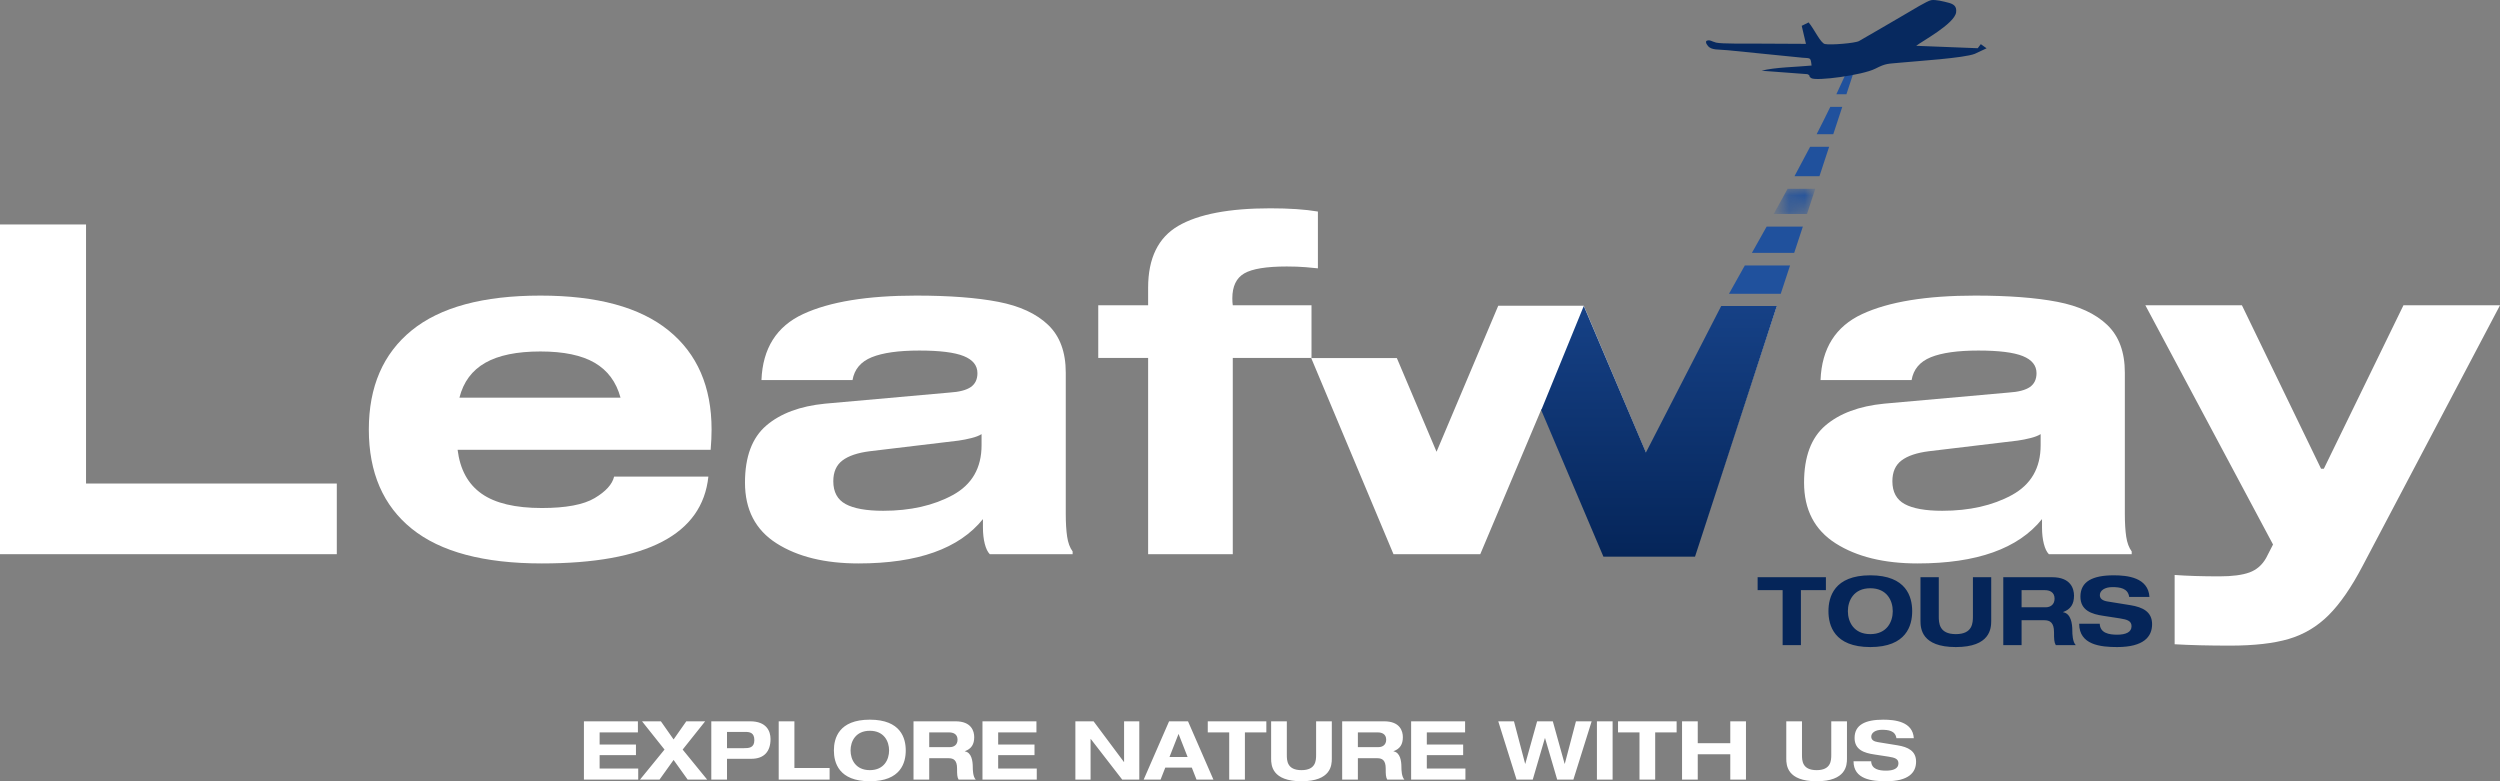
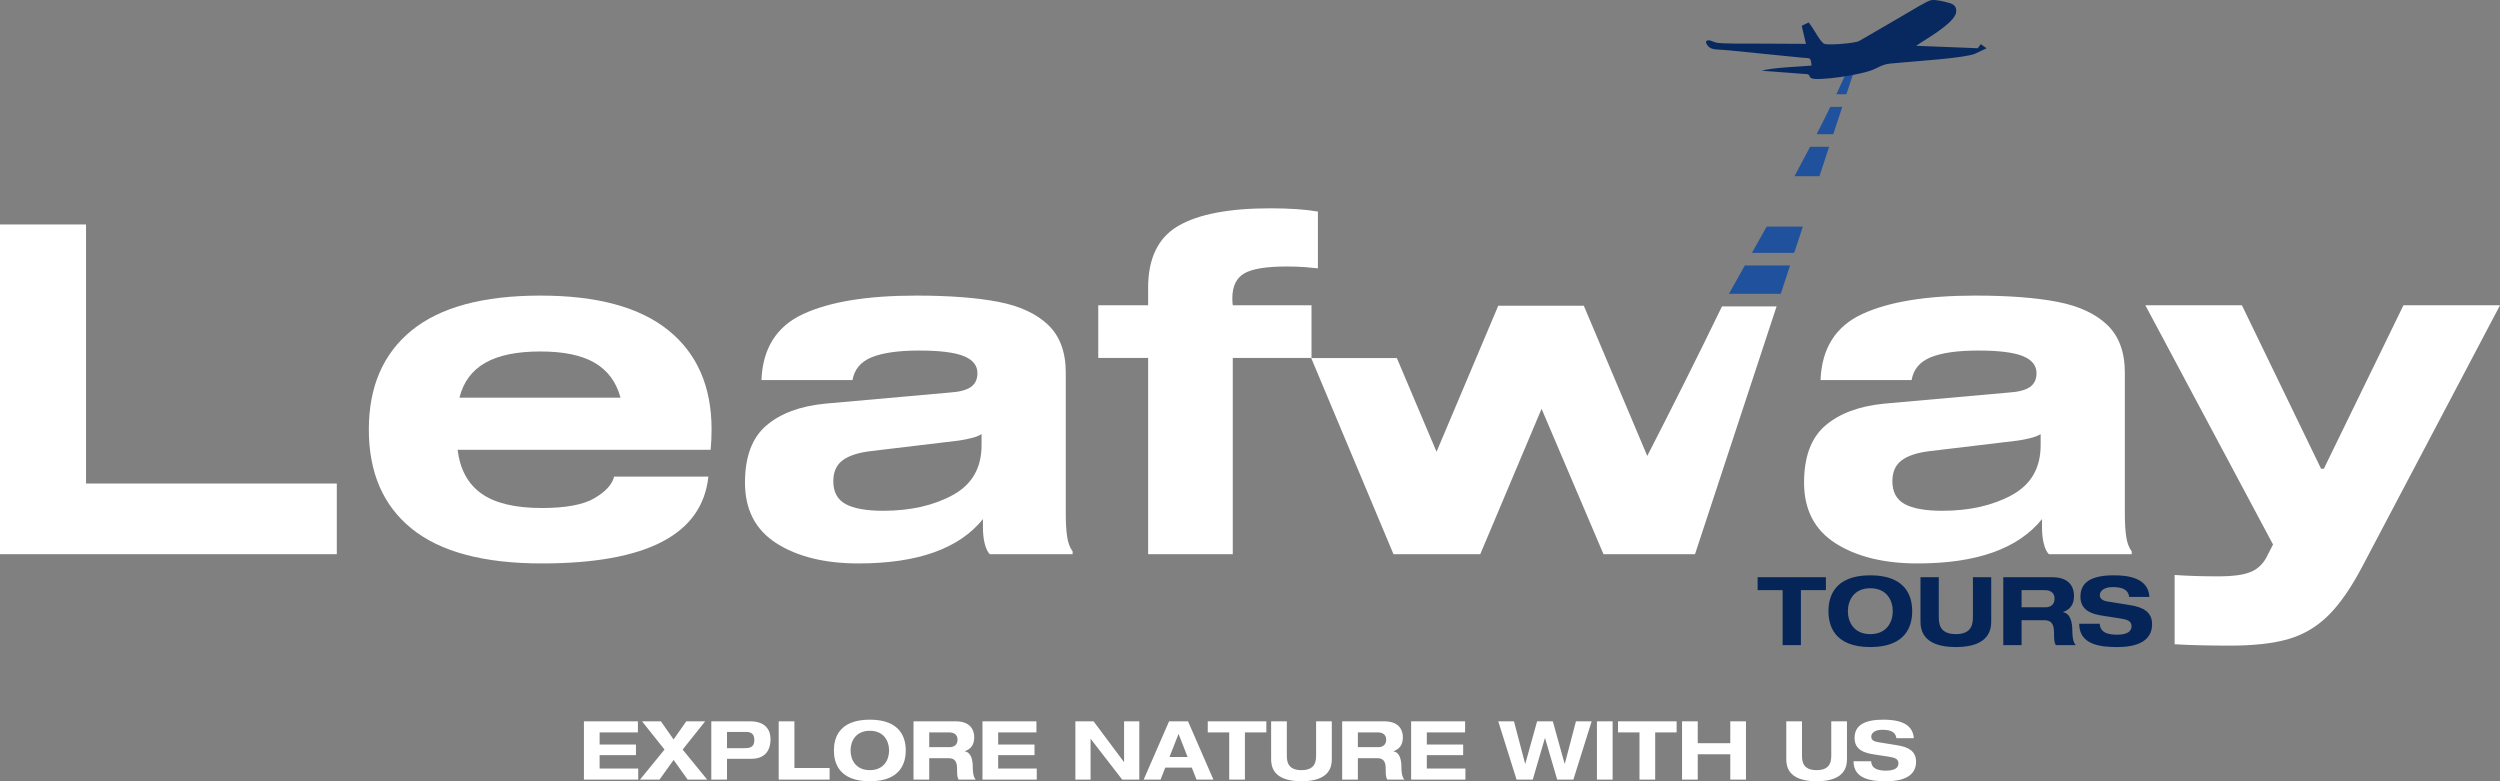
<svg xmlns="http://www.w3.org/2000/svg" width="160" height="50" viewBox="0 0 160 50" fill="none">
  <rect x="0" y="0" width="160" height="50" fill="#808080" stroke="none" />
  <g clip-path="url(#clip0_386_110)">
    <path fill-rule="evenodd" clip-rule="evenodd" d="M0 35.468V14.366H5.506V30.946H21.555V35.468H0Z" fill="white" />
    <path fill-rule="evenodd" clip-rule="evenodd" d="M45.541 27.488C45.541 27.883 45.521 28.316 45.482 28.789H29.287C29.443 30.05 29.955 30.986 30.824 31.597C31.693 32.208 32.977 32.513 34.675 32.513C36.218 32.513 37.346 32.301 38.058 31.878C38.771 31.454 39.186 30.996 39.303 30.503H45.336C44.945 34.207 41.392 36.06 34.675 36.06C30.966 36.06 28.193 35.321 26.358 33.843C24.523 32.365 23.605 30.247 23.605 27.488C23.605 24.75 24.518 22.637 26.343 21.149C28.169 19.661 30.917 18.918 34.588 18.918C38.219 18.918 40.953 19.661 42.788 21.149C44.623 22.637 45.541 24.75 45.541 27.488ZM34.588 22.494C33.084 22.494 31.908 22.735 31.059 23.218C30.209 23.701 29.658 24.444 29.404 25.449H39.713C39.44 24.444 38.888 23.701 38.058 23.218C37.228 22.735 36.072 22.494 34.588 22.494Z" fill="white" />
    <path fill-rule="evenodd" clip-rule="evenodd" d="M68.209 32.897C68.209 33.468 68.238 33.951 68.297 34.345C68.355 34.739 68.472 35.055 68.648 35.291V35.468H63.347C63.211 35.331 63.103 35.109 63.025 34.803C62.947 34.498 62.908 34.148 62.908 33.754V33.222C61.385 35.114 58.73 36.06 54.942 36.06C52.794 36.06 51.047 35.631 49.7 34.774C48.352 33.917 47.679 32.621 47.679 30.887C47.679 29.232 48.133 28.016 49.041 27.237C49.949 26.459 51.203 25.991 52.804 25.834L60.77 25.124C61.395 25.085 61.849 24.966 62.132 24.77C62.415 24.572 62.556 24.277 62.556 23.883C62.556 23.39 62.264 23.026 61.678 22.789C61.092 22.553 60.145 22.435 58.837 22.435C57.509 22.435 56.494 22.578 55.791 22.863C55.088 23.149 54.678 23.637 54.561 24.326H48.733C48.811 22.297 49.7 20.888 51.398 20.1C53.097 19.311 55.508 18.918 58.632 18.918C60.76 18.918 62.513 19.051 63.889 19.317C65.265 19.582 66.33 20.075 67.081 20.794C67.833 21.514 68.209 22.533 68.209 23.853V32.897ZM62.82 27.784C62.664 27.883 62.449 27.966 62.176 28.035C61.902 28.104 61.629 28.159 61.356 28.198L55.674 28.878C54.893 28.976 54.307 29.173 53.917 29.469C53.526 29.764 53.331 30.207 53.331 30.799C53.331 31.488 53.595 31.976 54.122 32.262C54.649 32.547 55.45 32.69 56.523 32.69C58.261 32.69 59.745 32.355 60.975 31.685C62.205 31.015 62.82 29.951 62.82 28.493V27.784Z" fill="white" />
    <path fill-rule="evenodd" clip-rule="evenodd" d="M82.354 17.055C81.046 17.055 80.138 17.203 79.631 17.499C79.123 17.794 78.869 18.326 78.869 19.095C78.869 19.272 78.879 19.42 78.898 19.538H83.936V22.907H78.898V35.468H73.48V22.907H70.288V19.538H73.48V18.415C73.48 16.523 74.125 15.203 75.413 14.455C76.702 13.706 78.664 13.332 81.3 13.332C82.51 13.332 83.526 13.4 84.346 13.539V17.174C84.19 17.154 83.931 17.129 83.57 17.1C83.209 17.07 82.803 17.055 82.354 17.055Z" fill="white" />
    <path fill-rule="evenodd" clip-rule="evenodd" d="M135.99 32.897C135.99 33.468 136.019 33.951 136.077 34.345C136.136 34.739 136.253 35.055 136.429 35.291V35.468H131.128C130.991 35.331 130.884 35.109 130.806 34.803C130.728 34.498 130.689 34.148 130.689 33.754V33.222C129.166 35.114 126.51 36.06 122.723 36.06C120.575 36.06 118.827 35.631 117.48 34.774C116.133 33.917 115.46 32.621 115.46 30.887C115.46 29.232 115.914 28.016 116.821 27.237C117.729 26.459 118.984 25.991 120.585 25.834L128.551 25.124C129.175 25.085 129.629 24.966 129.913 24.77C130.196 24.572 130.337 24.277 130.337 23.883C130.337 23.39 130.044 23.026 129.459 22.789C128.873 22.553 127.926 22.435 126.618 22.435C125.29 22.435 124.275 22.578 123.572 22.863C122.869 23.149 122.459 23.637 122.342 24.326H116.514C116.592 22.297 117.48 20.888 119.179 20.1C120.878 19.311 123.289 18.918 126.413 18.918C128.541 18.918 130.293 19.051 131.67 19.317C133.046 19.582 134.11 20.075 134.862 20.794C135.614 21.514 135.99 22.533 135.99 23.853V32.897ZM130.601 27.784C130.445 27.883 130.23 27.966 129.956 28.035C129.683 28.104 129.41 28.159 129.136 28.198L123.455 28.878C122.674 28.976 122.088 29.173 121.698 29.469C121.307 29.764 121.112 30.207 121.112 30.799C121.112 31.488 121.376 31.976 121.903 32.262C122.43 32.547 123.23 32.69 124.304 32.69C126.042 32.69 127.526 32.355 128.756 31.685C129.986 31.015 130.601 29.951 130.601 28.493V27.784Z" fill="white" />
    <path fill-rule="evenodd" clip-rule="evenodd" d="M151.214 36.207C150.492 37.587 149.764 38.641 149.032 39.37C148.3 40.099 147.451 40.606 146.484 40.892C145.518 41.177 144.264 41.32 142.721 41.32C141.354 41.32 140.173 41.291 139.177 41.232V36.798C139.978 36.857 140.935 36.887 142.047 36.887C142.867 36.887 143.507 36.803 143.966 36.636C144.425 36.468 144.781 36.158 145.035 35.705L145.474 34.848L137.303 19.538H143.483L148.549 30.001H148.725L153.821 19.538H160L151.214 36.207Z" fill="white" />
    <path fill-rule="evenodd" clip-rule="evenodd" d="M108.481 35.468H102.624L98.661 26.164L94.737 35.468H89.183L83.917 22.915H89.398L91.939 28.913L95.888 19.567H101.364L105.425 29.18C107.024 26.062 108.608 22.91 110.206 19.611H113.701L108.481 35.468Z" fill="white" />
    <path d="M37.371 49.895H40.846V49.185H38.376V48.328H40.701V47.648H38.376V46.874H40.826V46.164H37.371V49.895ZM40.96 49.895H42.209L43.11 48.636L44.011 49.895H45.259L43.69 47.972L45.13 46.164H43.923L43.11 47.324L42.297 46.164H41.09L42.529 47.972L40.96 49.895ZM45.523 49.895H46.528V48.563H48.087C48.9 48.563 49.314 48.097 49.314 47.298C49.314 46.796 49.06 46.164 48.009 46.164H45.523V49.895ZM46.528 46.843H47.698C47.983 46.843 48.278 46.885 48.278 47.371C48.278 47.873 47.916 47.883 47.605 47.883H46.528V46.843ZM49.837 49.895H53.095V49.153H50.842V46.164H49.837V49.895ZM54.436 48.029C54.436 47.449 54.758 46.77 55.669 46.77C56.581 46.77 56.902 47.449 56.902 48.029C56.902 48.61 56.581 49.289 55.669 49.289C54.758 49.289 54.436 48.61 54.436 48.029ZM53.369 48.029C53.369 48.808 53.68 50 55.669 50C57.658 50 57.968 48.808 57.968 48.029C57.968 47.251 57.658 46.059 55.669 46.059C53.68 46.059 53.369 47.251 53.369 48.029ZM58.465 49.895H59.47V48.526H60.718C61.029 48.526 61.252 48.657 61.252 49.179C61.252 49.566 61.257 49.733 61.35 49.895H62.448C62.267 49.712 62.257 49.268 62.257 49.085C62.257 48.719 62.184 48.155 61.749 48.087V48.077C62.169 47.925 62.35 47.638 62.35 47.178C62.35 46.796 62.174 46.164 61.154 46.164H58.465V49.895ZM59.47 46.874H60.749C60.993 46.874 61.283 46.969 61.283 47.34C61.283 47.69 61.024 47.815 60.801 47.815H59.47V46.874ZM62.878 49.895H66.353V49.185H63.883V48.328H66.208V47.648H63.883V46.874H66.332V46.164H62.878V49.895ZM71.941 48.767H71.931L69.989 46.164H68.824V49.895H69.797V47.292H69.808L71.822 49.895H72.915V46.164H71.941V48.767ZM76.577 49.895H77.659L76.033 46.164H74.821L73.195 49.895H74.277L74.578 49.127H76.276L76.577 49.895ZM76.007 48.448H74.847L75.427 46.969L76.007 48.448ZM78.669 49.895H79.674V46.874H81.046V46.164H77.297V46.874H78.669V49.895ZM81.352 48.557C81.352 48.975 81.404 50 83.294 50C85.184 50 85.236 48.975 85.236 48.557V46.164H84.231V48.307C84.231 48.672 84.216 49.289 83.294 49.289C82.367 49.289 82.357 48.672 82.357 48.307V46.164H81.352V48.557ZM85.899 49.895H86.904V48.526H88.152C88.463 48.526 88.685 48.657 88.685 49.179C88.685 49.566 88.691 49.733 88.784 49.895H89.882C89.701 49.712 89.69 49.268 89.69 49.085C89.69 48.719 89.618 48.155 89.183 48.087V48.077C89.602 47.925 89.783 47.638 89.783 47.178C89.783 46.796 89.607 46.164 88.587 46.164H85.899V49.895ZM86.904 46.874H88.183C88.427 46.874 88.716 46.969 88.716 47.34C88.716 47.69 88.457 47.815 88.235 47.815H86.904V46.874ZM90.312 49.895H93.787V49.185H91.316V48.328H93.642V47.648H91.316V46.874H93.766V46.164H90.312V49.895ZM97.06 49.895H98.096L98.873 47.24H98.883L99.66 49.895H100.696L101.866 46.164H100.861L100.147 48.882H100.136L99.38 46.164H98.375L97.619 48.882H97.609L96.894 46.164H95.889L97.06 49.895ZM102.203 49.895H103.207V46.164H102.203V49.895ZM104.927 49.895H105.932V46.874H107.304V46.164H103.554V46.874H104.927V49.895ZM107.651 49.895H108.656V48.275H110.738V49.895H111.742V46.164H110.738V47.564H108.656V46.164H107.651V49.895ZM114.322 48.557C114.322 48.975 114.374 50 116.264 50C118.154 50 118.206 48.975 118.206 48.557V46.164H117.201V48.307C117.201 48.672 117.186 49.289 116.264 49.289C115.337 49.289 115.327 48.672 115.327 48.307V46.164H114.322V48.557ZM122.484 47.245C122.417 46.184 121.288 46.059 120.526 46.059C119.366 46.059 118.693 46.394 118.693 47.23C118.693 47.993 119.314 48.191 119.957 48.286L120.873 48.427C121.272 48.489 121.5 48.568 121.5 48.855C121.5 49.185 121.184 49.321 120.707 49.321C120.273 49.321 119.77 49.237 119.755 48.719H118.626C118.626 49.885 119.812 50 120.707 50C122.163 50 122.629 49.435 122.629 48.745C122.629 48.061 122.116 47.81 121.443 47.7L120.184 47.496C119.92 47.455 119.76 47.35 119.76 47.146C119.76 46.895 120.029 46.707 120.443 46.707C120.847 46.707 121.303 46.76 121.37 47.245H122.484Z" fill="white" />
    <path d="M114.088 41.29H115.259V37.77H116.858V36.942H112.488V37.77H114.088V41.29ZM118.264 39.116C118.264 38.44 118.638 37.648 119.7 37.648C120.763 37.648 121.137 38.44 121.137 39.116C121.137 39.792 120.763 40.584 119.7 40.584C118.638 40.584 118.264 39.792 118.264 39.116ZM117.021 39.116C117.021 40.023 117.383 41.412 119.7 41.412C122.018 41.412 122.38 40.023 122.38 39.116C122.38 38.208 122.018 36.82 119.7 36.82C117.383 36.82 117.021 38.208 117.021 39.116ZM122.911 39.731C122.911 40.218 122.972 41.412 125.174 41.412C127.377 41.412 127.438 40.218 127.438 39.731V36.942H126.267V39.439C126.267 39.865 126.249 40.584 125.174 40.584C124.094 40.584 124.082 39.865 124.082 39.439V36.942H122.911V39.731ZM128.21 41.29H129.381V39.694H130.835C131.198 39.694 131.457 39.847 131.457 40.456C131.457 40.907 131.463 41.101 131.572 41.29H132.851C132.64 41.077 132.628 40.559 132.628 40.346C132.628 39.92 132.543 39.262 132.037 39.183V39.171C132.525 38.994 132.737 38.659 132.737 38.123C132.737 37.679 132.531 36.942 131.342 36.942H128.21V41.29ZM129.381 37.77H130.872C131.155 37.77 131.493 37.88 131.493 38.312C131.493 38.72 131.192 38.866 130.932 38.866H129.381V37.77ZM137.565 38.202C137.486 36.966 136.171 36.82 135.283 36.82C133.932 36.82 133.147 37.21 133.147 38.184C133.147 39.073 133.871 39.305 134.62 39.414L135.688 39.579C136.152 39.652 136.418 39.743 136.418 40.078C136.418 40.462 136.05 40.62 135.495 40.62C134.988 40.62 134.402 40.523 134.384 39.92H133.068C133.068 41.278 134.451 41.412 135.495 41.412C137.191 41.412 137.734 40.754 137.734 39.95C137.734 39.153 137.136 38.86 136.352 38.732L134.885 38.495C134.577 38.446 134.39 38.324 134.39 38.087C134.39 37.794 134.704 37.575 135.187 37.575C135.658 37.575 136.189 37.636 136.267 38.202H137.565Z" fill="#052559" />
    <path fill-rule="evenodd" clip-rule="evenodd" d="M110.653 18.804C110.99 18.2 111.329 17.595 111.669 16.99H114.564L113.967 18.804H110.653Z" fill="#20519D" />
    <path fill-rule="evenodd" clip-rule="evenodd" d="M112.122 16.183C112.437 15.623 112.752 15.063 113.065 14.503H115.382L114.829 16.183H112.122Z" fill="#20519D" />
    <mask id="mask0_386_110" style="mask-type:luminance" maskUnits="userSpaceOnUse" x="113" y="12" width="4" height="2">
      <path d="M113.516 13.697C113.815 13.159 114.112 12.621 114.407 12.084H116.179L115.648 13.697H113.516Z" fill="white" />
    </mask>
    <g mask="url(#mask0_386_110)">
-       <path fill-rule="evenodd" clip-rule="evenodd" d="M113.516 13.697L114.407 12.084H116.179L115.648 13.697H113.516Z" fill="#20519D" />
-     </g>
+       </g>
    <path fill-rule="evenodd" clip-rule="evenodd" d="M114.846 11.277C115.185 10.649 115.52 10.022 115.847 9.395H117.064L116.445 11.277H114.846Z" fill="#20519D" />
    <path fill-rule="evenodd" clip-rule="evenodd" d="M116.265 8.588C116.563 8.006 116.855 7.423 117.139 6.84H117.905L117.33 8.588H116.265Z" fill="#20519D" />
    <path fill-rule="evenodd" clip-rule="evenodd" d="M117.526 6.034C117.952 5.135 118.357 4.235 118.736 3.335L119.049 3.367L118.17 6.034H117.526Z" fill="#20519D" />
    <path fill-rule="evenodd" clip-rule="evenodd" d="M115.751 1.434L115.31 1.653L115.581 2.807C114.467 2.802 113.36 2.795 112.254 2.79C111.85 2.787 110.157 2.811 109.83 2.727C109.535 2.651 109.428 2.512 109.2 2.623C109.168 2.732 109.185 2.775 109.3 2.929C109.521 3.224 109.99 3.156 110.569 3.214L115.361 3.694C115.876 3.737 115.879 3.653 115.94 4.195C115.008 4.287 113.568 4.303 112.742 4.527L115.668 4.746C115.925 4.851 115.69 4.857 115.929 5.004C116.244 5.199 119.189 4.818 120.023 4.394C120.738 4.031 120.796 4.094 121.708 4.003C122.626 3.913 125.723 3.718 126.394 3.442L127.141 3.091L126.772 2.825L126.575 3.086L122.637 2.932C122.926 2.686 125.095 1.529 125.192 0.788C125.247 0.37 124.992 0.248 124.675 0.167C124.384 0.093 123.883 -0.039 123.592 0.011C123.342 0.055 122.297 0.697 122.022 0.857C120.991 1.459 120.028 2.025 118.979 2.626C118.74 2.764 117.157 2.894 116.794 2.818C116.512 2.76 116.113 1.86 115.751 1.434Z" fill="#07295F" />
-     <path d="M98.639 26.25L101.361 19.584L105.34 28.959L110.157 19.584H113.717L108.482 35.625H102.618L98.639 26.25Z" fill="url(#paint0_linear_386_110)" />
  </g>
  <defs>
    <linearGradient id="paint0_linear_386_110" x1="106.178" y1="19.584" x2="106.178" y2="35.625" gradientUnits="userSpaceOnUse">
      <stop stop-color="#164186" />
      <stop offset="1" stop-color="#052559" />
    </linearGradient>
    <clipPath id="clip0_386_110">
      <rect width="160" height="50" fill="white" />
    </clipPath>
  </defs>
</svg>